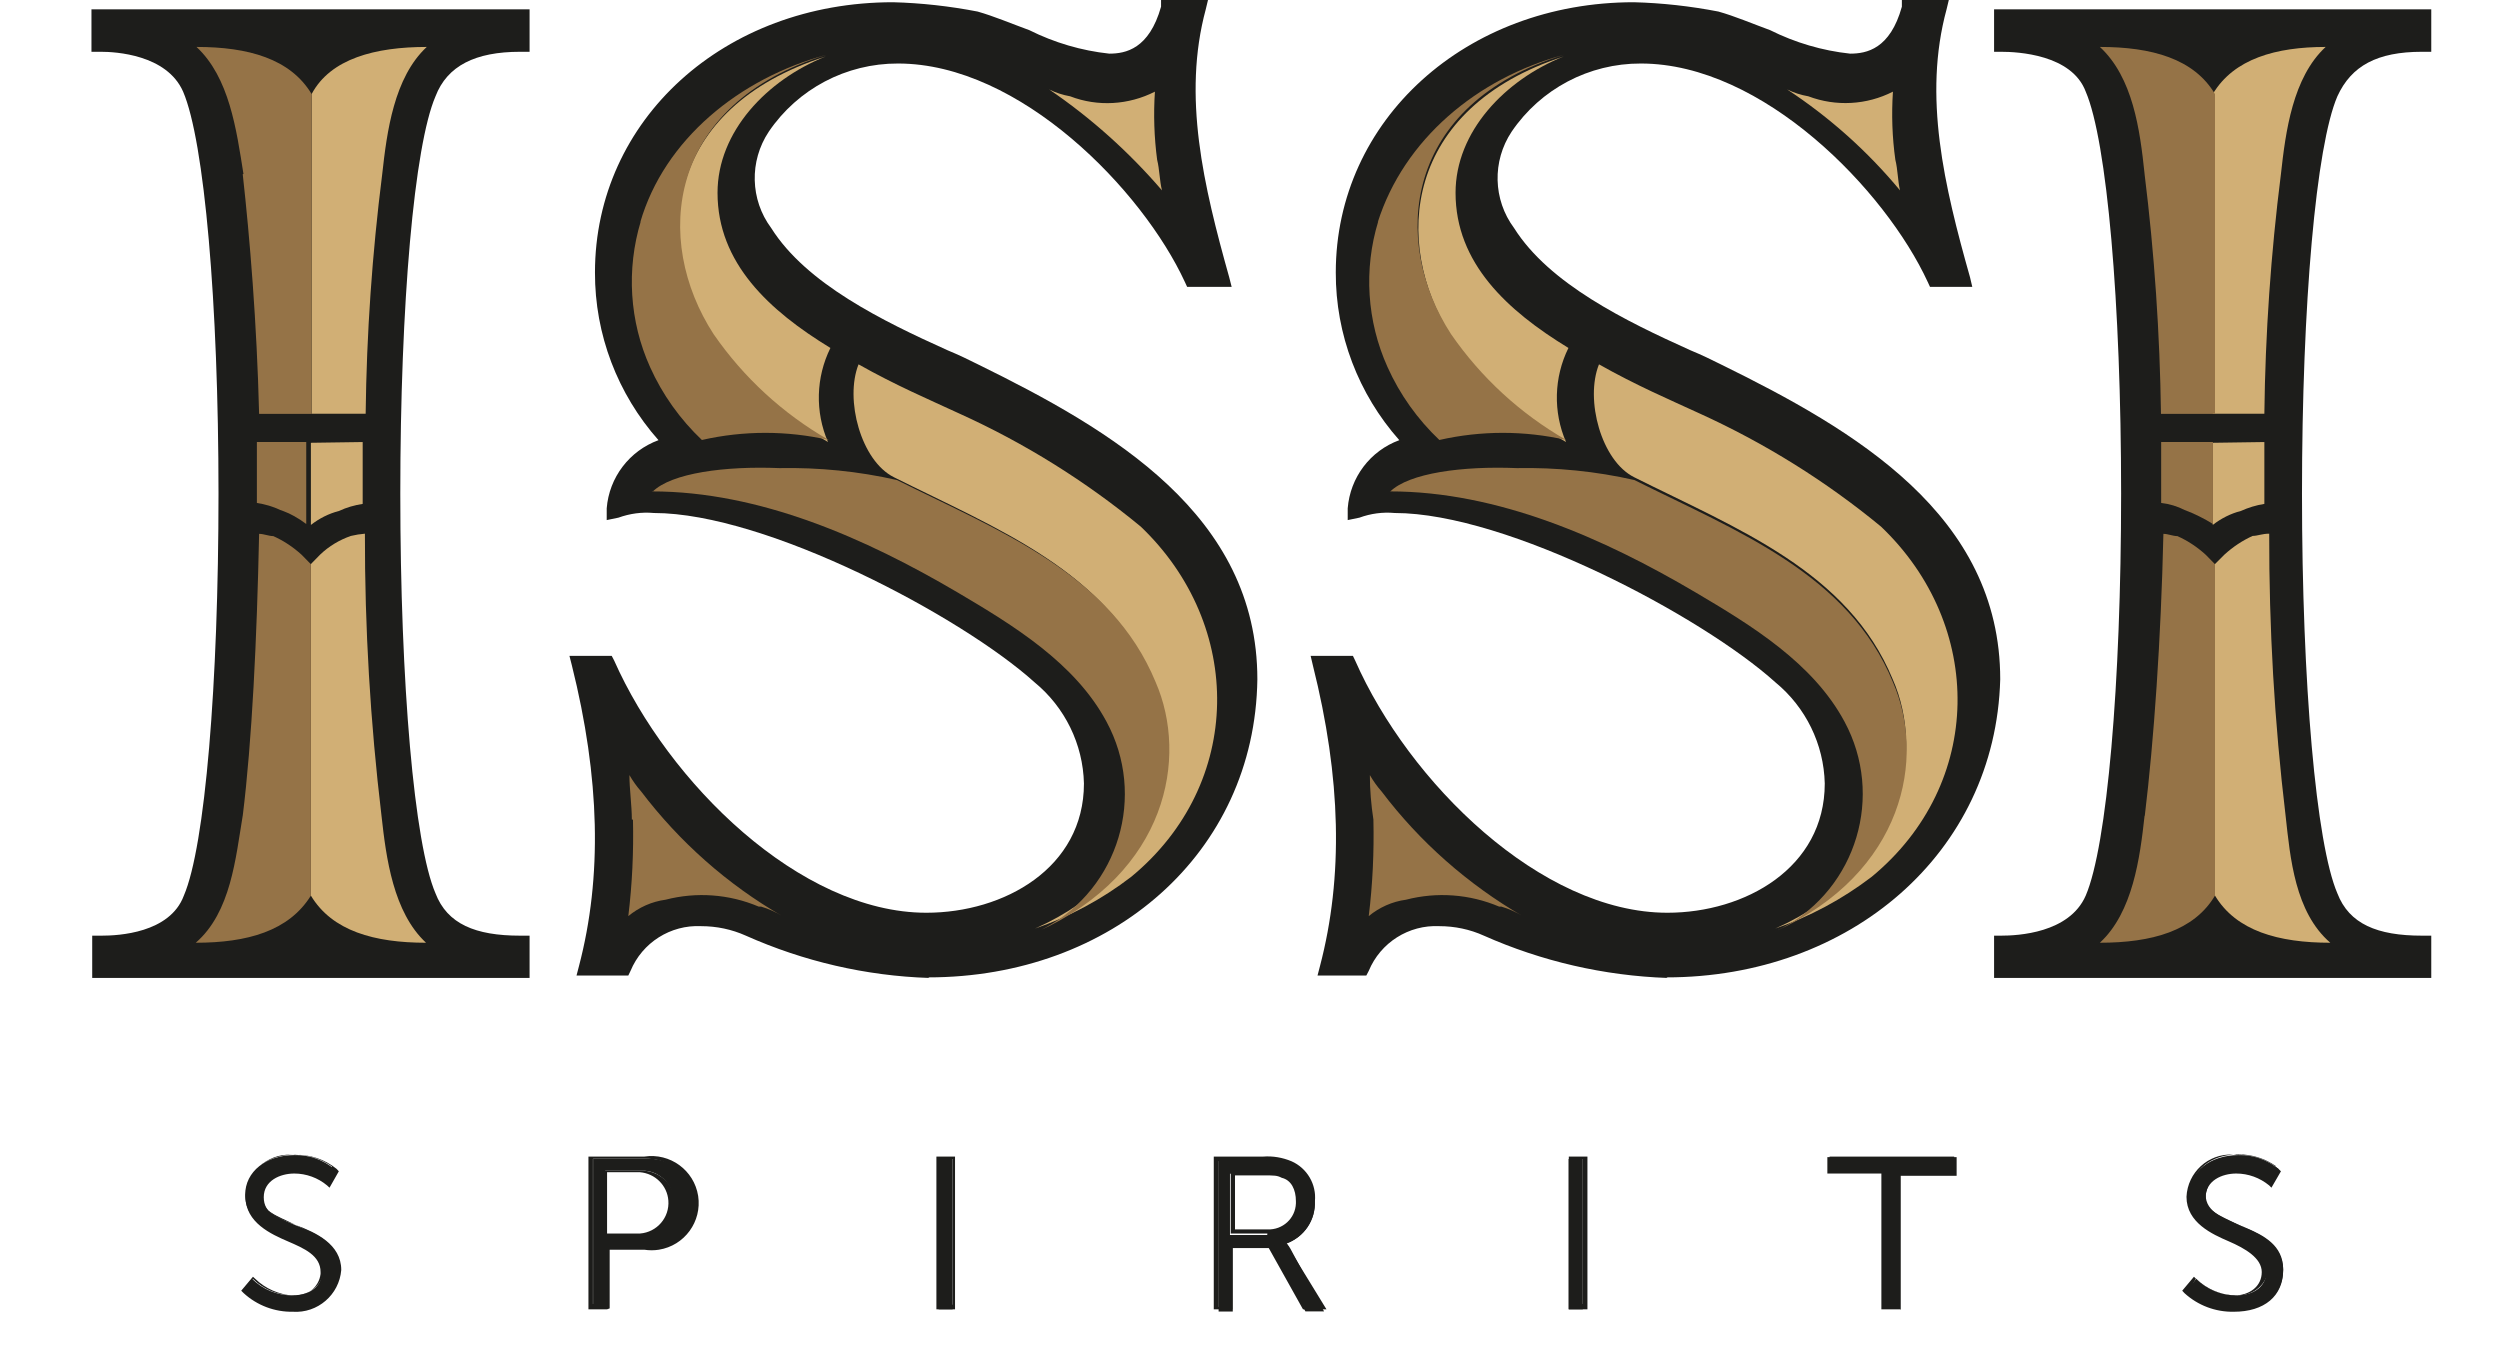
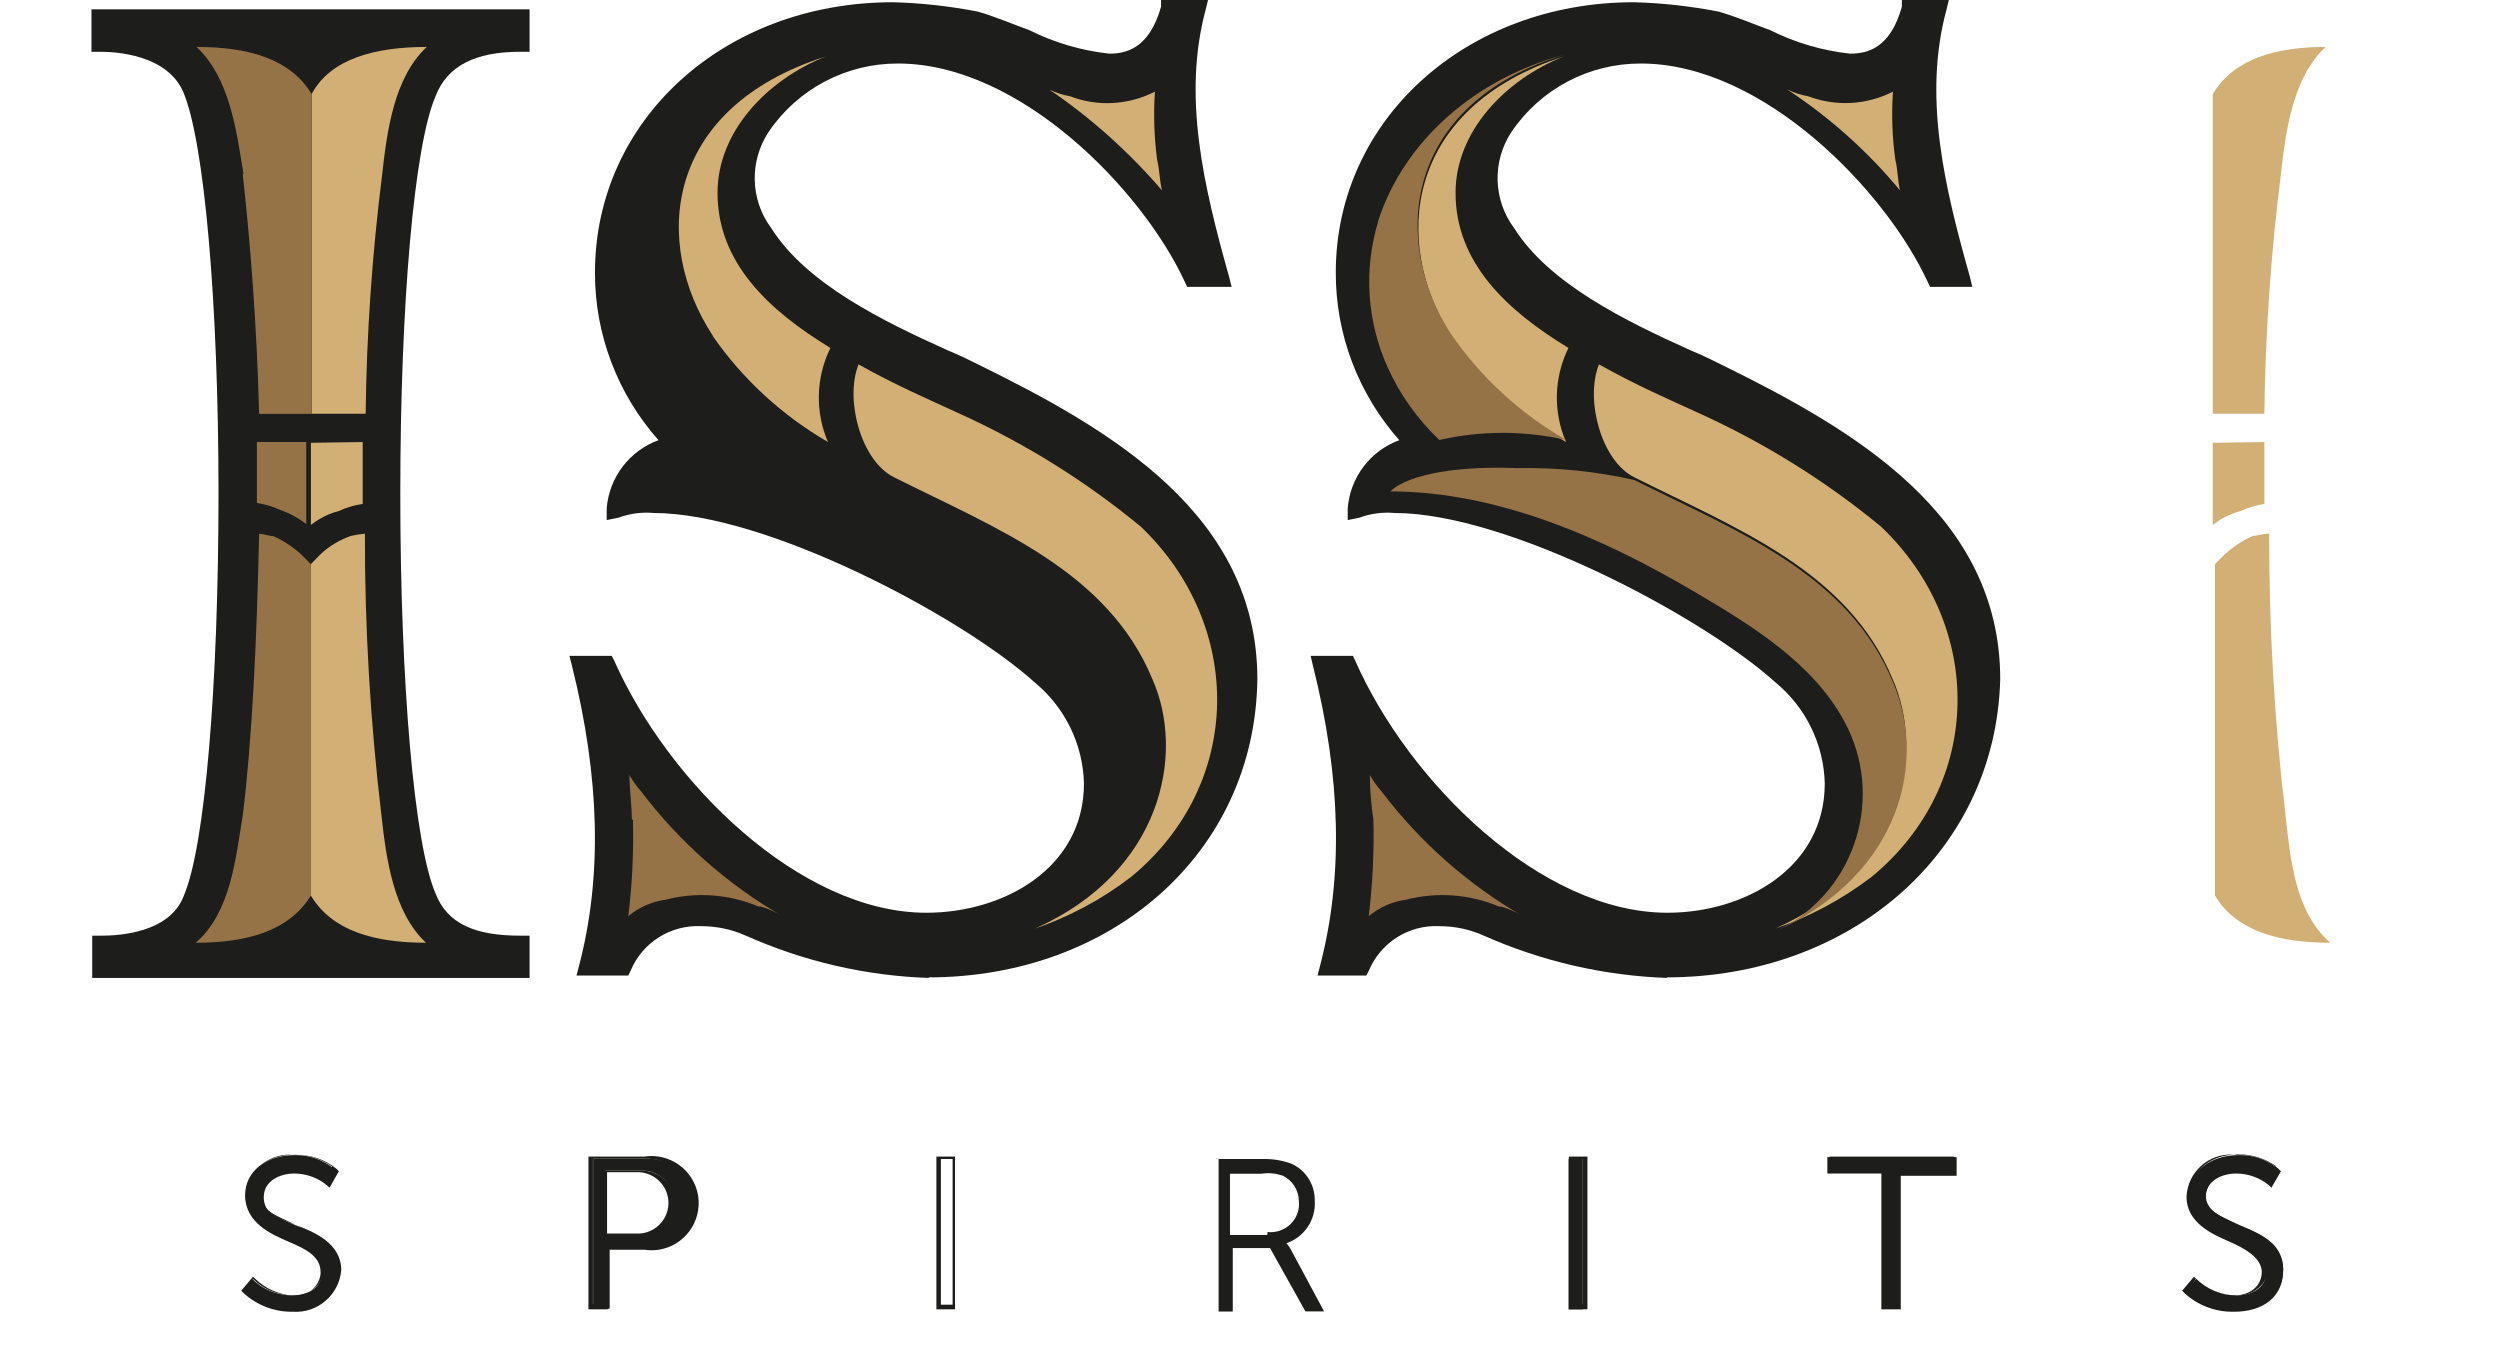
<svg xmlns="http://www.w3.org/2000/svg" id="_Слой_1" data-name="Слой 1" viewBox="0 0 134.21 72.41">
  <defs>
    <style> .cls-1 { fill: #d1af75; } .cls-2 { fill: #957347; } .cls-3 { fill: #1d1d1b; } </style>
  </defs>
  <path class="cls-3" d="M4.95,52.5v-2.27h.51c.88,0,3.66-.13,4.41-2.15,1.14-2.65,1.86-11.36,1.86-21.58s-.76-18.93-1.9-21.58c-.88-2-3.65-2.14-4.41-2.14h-.51V.5H28.43V2.78h-.51c-2.4,0-3.91,.75-4.54,2.39-1.14,2.65-1.89,11.11-1.89,21.33s.75,18.81,1.89,21.46c.63,1.64,2.14,2.27,4.54,2.27h.51v2.27H4.95Z" />
-   <path class="cls-3" d="M107.05,52.5v-2.27h.38c.88,0,3.66-.13,4.54-2.15,1.14-2.65,1.9-11.36,1.9-21.58s-.76-18.93-1.9-21.58c-.75-2-3.66-2.14-4.54-2.14h-.38V.5h23.47V2.78h-.5c-2.4,0-3.79,.75-4.54,2.39-1.14,2.65-1.9,11.11-1.9,21.33s.76,18.81,1.9,21.46c.63,1.64,2.14,2.27,4.54,2.27h.5v2.27h-23.47Z" />
  <path class="cls-3" d="M49.88,52.5c-3.4-.11-6.74-.89-9.84-2.27-.76-.34-1.57-.51-2.4-.51-1.64-.08-3.16,.88-3.79,2.4l-.12,.25h-2.78l.13-.5c1.26-4.8,1.13-10.1-.38-16.15l-.13-.51h2.27l.13,.25c2.9,6.54,9.97,13.54,16.76,13.54,4.17,0,8.46-2.4,8.46-6.94-.05-2.11-1.02-4.09-2.65-5.43-3.91-3.53-14.39-9.09-20.44-9.09-.64-.06-1.29,.03-1.9,.25l-.63,.13v-.63c.13-1.66,1.22-3.09,2.78-3.66-2.2-2.48-3.42-5.68-3.41-9C31.94,6.43,38.88,.12,47.94,.12c1.52,.04,3.04,.21,4.54,.5,.88,.25,1.77,.63,2.78,1,1.34,.67,2.8,1.1,4.29,1.26,.88,0,2.14-.25,2.78-2.52V0h2.52l-.12,.5c-1.26,4.67-.12,9.47,1.26,14.39l.13,.51h-2.39l-.12-.26c-2.27-4.92-8.84-11.73-15.4-11.73-2.78-.01-5.38,1.36-6.94,3.66-1.05,1.58-1,3.65,.13,5.17,1.89,3,6,5,9.46,6.56,.63,.26,1.14,.51,1.64,.76,7.19,3.53,15,8.08,15,16.91-.13,9.34-7.83,16-17.67,16" />
  <path class="cls-1" d="M18.84,28.77c-.61,.21-1.18,.55-1.65,1l-.5,.51v17.8c1.14,1.9,3.41,2.53,6.18,2.53-1.76-1.64-2.14-4.55-2.39-6.82-.6-5.02-.9-10.08-.89-15.14-.25,.02-.5,.06-.75,.12m-2.15-5v4.41c.45-.35,.96-.61,1.51-.75,.4-.19,.83-.31,1.27-.38v-3.32l-2.78,.04Zm.04-18.72V22.21h2.9c.05-4.3,.35-8.6,.89-12.87,.25-2.27,.63-5.18,2.39-6.82-2.77,0-5.17,.63-6.18,2.53" />
  <path class="cls-1" d="M120.93,28.77c-.55,.25-1.06,.59-1.51,1l-.51,.51v17.8c1.14,1.9,3.41,2.53,6.19,2.53-1.9-1.64-2.15-4.55-2.4-6.82-.6-5.02-.89-10.08-.88-15.14-.38,0-.63,.12-.89,.12m-2.14-5v4.41c.45-.35,.96-.61,1.51-.75,.4-.18,.82-.31,1.26-.38v-3.32l-2.77,.04Zm0-18.68V22.21h2.77c.05-4.3,.35-8.6,.89-12.87,.25-2.27,.63-5.18,2.4-6.82-2.66,0-4.93,.63-6.06,2.53" />
  <path class="cls-2" d="M13.03,43.79c-.38,2.27-.63,5.18-2.52,6.82,2.77,0,5-.63,6.18-2.53V30.29l-.5-.51c-.45-.41-.96-.75-1.52-1-.25,0-.5-.12-.76-.12-.12,5.68-.38,11.1-.88,15.14m.76-20.06v3.26c.44,.07,.86,.19,1.26,.38,.5,.17,.97,.43,1.39,.75v-4.4h-2.65Zm-.76-14.39c.38,3.41,.76,8,.88,12.87h2.82V5.05c-1.14-1.9-3.41-2.53-6.18-2.53,1.76,1.64,2.14,4.42,2.52,6.82" />
-   <path class="cls-2" d="M115.13,43.79c-.25,2.27-.63,5.18-2.4,6.82,2.78,0,5.05-.63,6.18-2.53V30.29l-.5-.51c-.45-.41-.96-.75-1.52-1-.25,0-.5-.12-.75-.12-.13,5.68-.51,11.1-1,15.14m.88-20.06v3.26c.44,.05,.87,.18,1.26,.38,.53,.2,1.04,.45,1.52,.75v-4.4h-2.78Zm-.89-14.39c.53,4.27,.82,8.57,.88,12.87h2.9V5.05c-1.13-1.9-3.4-2.53-6.18-2.53,1.77,1.64,2.15,4.42,2.4,6.82" />
  <path class="cls-1" d="M47.99,25.62c5.55,2.78,11.48,5.05,13.88,10.85,1.77,4,.51,10.35-6.31,13.38,1.86-.64,3.61-1.58,5.17-2.78,6.06-5,6.06-13.5,.51-18.8-2.96-2.44-6.23-4.48-9.72-6.06-1.64-.76-3.41-1.51-5.43-2.65-.75,1.89,.13,5.18,1.9,6.06m-9.72-7.57c1.62,2.33,3.73,4.26,6.18,5.68-.7-1.62-.65-3.47,.13-5.05-3.28-2-6.06-4.55-6.06-8.33,0-3.28,2.65-6.06,5.81-7.32-8.71,2.78-9.34,10-6.06,15" />
  <path class="cls-1" d="M62.38,10.22c-.13-.5-.13-1.13-.26-1.64-.16-1.21-.2-2.44-.12-3.66-1.41,.72-3.07,.82-4.55,.25-.39-.07-.77-.19-1.13-.37,2.25,1.53,4.29,3.36,6.06,5.42" />
  <path class="cls-2" d="M33.98,44c.04,1.73-.04,3.46-.25,5.18,.57-.47,1.26-.78,2-.88,1.66-.43,3.42-.3,5,.37h.13c.4,.12,.78,.29,1.14,.51-2.95-1.7-5.52-3.98-7.58-6.69-.24-.27-.45-.57-.63-.88,0,.75,.13,1.64,.13,2.39" />
-   <path class="cls-2" d="M34.99,26.38c5.8,0,11.48,2.52,16.41,5.42,3,1.77,6.31,3.79,8,6.94,2.15,3.97,.67,8.93-3.3,11.07-.12,.07-.24,.13-.37,.19,6.94-3.16,8.07-9.34,6.31-13.38-2.4-5.81-8.33-8.08-13.89-10.85-2.07-.47-4.19-.68-6.31-.64-2.9-.12-5.8,.26-6.81,1.27m-.63-14.52c-.78,2.58-.61,5.37,.5,7.83,.66,1.47,1.61,2.8,2.78,3.91,2.24-.51,4.57-.51,6.81,0-2.46-1.41-4.57-3.35-6.18-5.68-3.28-5.05-2.52-12.37,6.06-15-4.67,1.26-8.71,4.55-10,9" />
  <path class="cls-3" d="M89.51,52.5c-3.4-.12-6.74-.89-9.85-2.27-.75-.34-1.57-.51-2.39-.51-1.64-.08-3.16,.88-3.79,2.4l-.13,.25h-2.62l.13-.5c1.26-4.8,1.14-10.1-.38-16.15l-.12-.51h2.27l.12,.25c2.88,6.54,9.98,13.54,16.76,13.54,4.16,0,8.45-2.4,8.45-6.94-.05-2.11-1.02-4.09-2.65-5.43-3.91-3.53-14.38-9.09-20.44-9.09-.64-.06-1.29,.03-1.89,.25l-.63,.13v-.63c.13-1.66,1.21-3.09,2.77-3.66-2.2-2.48-3.42-5.68-3.41-9C71.71,6.43,78.71,.12,87.71,.12c1.52,.04,3.04,.21,4.54,.5,.89,.25,1.77,.63,2.78,1,1.34,.67,2.8,1.1,4.29,1.26,.89,0,2.15-.25,2.78-2.52V0h2.52l-.12,.5c-1.27,4.67-.13,9.47,1.26,14.39l.12,.51h-2.27l-.12-.26c-2.27-4.92-8.84-11.73-15.4-11.73-2.78-.01-5.38,1.36-6.94,3.66-1.05,1.58-1,3.65,.13,5.17,1.89,3,6,5,9.46,6.56,.63,.26,1.14,.51,1.64,.76,7.19,3.53,15,8.08,15,16.91-.25,9.34-8.08,16-17.92,16" />
  <path class="cls-1" d="M87.73,25.62c5.55,2.78,11.49,5.05,13.88,10.85,1.77,4,.51,10.35-6.31,13.38,1.86-.64,3.61-1.58,5.18-2.78,6.06-5,6.06-13.5,.5-18.8-2.96-2.44-6.22-4.47-9.71-6.06-1.65-.76-3.41-1.51-5.43-2.65-.76,1.89,.12,5.18,1.89,6.06m-9.84-7.57c1.61,2.33,3.72,4.27,6.18,5.68-.7-1.62-.65-3.47,.13-5.05-3.28-2-6.06-4.55-6.06-8.33,0-3.28,2.65-6.06,5.81-7.32-8.59,2.78-9.22,10-6.06,15" />
  <path class="cls-1" d="M102,10.22c-.12-.5-.12-1.13-.25-1.64-.17-1.21-.21-2.44-.13-3.66-1.41,.72-3.06,.81-4.54,.25-.4-.07-.78-.19-1.14-.37,2.28,1.5,4.32,3.32,6.06,5.42" />
  <path class="cls-2" d="M73.73,44c.04,1.73-.04,3.46-.25,5.18,.57-.47,1.26-.78,2-.88,1.66-.43,3.42-.3,5,.37h.12c.4,.12,.78,.29,1.14,.51-2.94-1.71-5.52-3.98-7.57-6.69-.24-.27-.45-.57-.63-.88,0,.8,.07,1.6,.19,2.39" />
  <path class="cls-2" d="M74.62,26.38c5.8,0,11.48,2.52,16.4,5.42,3,1.77,6.31,3.79,8,6.94,2.14,3.97,.66,8.92-3.31,11.06-.13,.07-.27,.14-.4,.2,6.94-3.16,8.08-9.34,6.31-13.38-2.39-5.81-8.33-8.08-13.88-10.85-2.07-.47-4.19-.68-6.31-.64-2.9-.12-5.8,.26-6.81,1.27m-.63-14.52c-.79,2.58-.61,5.37,.5,7.83,.66,1.47,1.61,2.8,2.78,3.91,2.24-.51,4.57-.51,6.81,0-2.46-1.41-4.57-3.35-6.18-5.68-3.28-5.05-2.53-12.37,6.06-15-4.67,1.26-8.59,4.55-10,9" />
  <path class="cls-3" d="M13.53,68.65c.57,.57,1.34,.89,2.15,.89,1,0,1.64-.51,1.64-1.39,0-2-4.16-1.52-4.16-4,0-1.26,1.13-2.14,2.65-2.14,.78-.02,1.54,.25,2.14,.75l-.38,.63c-.5-.39-1.12-.61-1.76-.63-.87-.11-1.66,.52-1.77,1.39,0,0,0,0,0,0,0,1.89,4.16,1.39,4.16,4,0,1.26-.88,2.14-2.52,2.14-.98,0-1.92-.35-2.65-1l.5-.64Z" />
  <path class="cls-3" d="M15.73,70.42c-.98,.02-1.93-.34-2.65-1l-.13-.13,.63-.75,.13,.12c.54,.52,1.25,.83,2,.89,.73,.09,1.41-.42,1.5-1.16,0-.03,0-.07,0-.1,0-.89-.88-1.27-1.76-1.65s-2.27-1-2.27-2.39c.05-1.3,1.15-2.32,2.45-2.26,.06,0,.11,0,.17,.01,.82-.04,1.63,.23,2.27,.75l.12,.13-.5,.88-.13-.12c-.49-.41-1.12-.64-1.76-.64-.76,0-1.64,.38-1.64,1.27s.75,1.13,1.76,1.51,2.4,1,2.4,2.4c-.11,1.33-1.27,2.33-2.6,2.24Zm-2.52-1.14c.64,.61,1.51,.93,2.39,.89,1.21,.11,2.28-.78,2.39-1.99,0-.05,0-.11,0-.16,0-1.26-1.13-1.76-2.14-2.27s-1.95-.75-1.95-1.75,.76-1.51,1.9-1.51c.64,.02,1.26,.24,1.76,.63l.26-.5c-.59-.41-1.28-.63-2-.63-1.52,0-2.53,.88-2.53,2s1.14,1.65,2.15,2.15,2,.88,2,1.89c-.05,.89-.82,1.56-1.7,1.51,0,0-.01,0-.02,0-.81,0-1.58-.32-2.15-.89l-.37,.63Z" />
  <path class="cls-3" d="M31.73,62.22h2.9c1.26-.13,2.38,.79,2.51,2.04,.01,.12,.01,.24,0,.36,.03,1.29-1,2.36-2.29,2.39-.08,0-.17,0-.25,0h-2v3.16h-.76v-8l-.12,.06Zm2.65,4.16c.87,.1,1.66-.53,1.76-1.4,.01-.12,.01-.24,0-.36,.07-.91-.61-1.7-1.52-1.77-.08,0-.16,0-.24,0h-1.89v3.41h1.89v.12Z" />
  <path class="cls-3" d="M32.59,70.29h-1v-8.2h3c1.38-.21,2.67,.73,2.89,2.11,.21,1.38-.73,2.67-2.11,2.89-.26,.04-.52,.04-.78,0h-1.86v3.15l-.14,.05Zm-.76-.29h.64v-3.11h2.14c1.25,.08,2.32-.87,2.4-2.11,0-.1,0-.19,0-.29,.03-1.23-.94-2.24-2.16-2.28-.08,0-.16,0-.24,0h-2.78v7.78Zm2.53-3.53h-2v-3.62h2c.99-.06,1.83,.7,1.89,1.68,0,.07,0,.14,0,.21,.13,1.01-.63,1.77-1.89,1.77v-.04Zm-1.77-.25h1.77c.91-.07,1.59-.86,1.52-1.77-.06-.81-.71-1.45-1.52-1.52h-1.77v3.29Z" />
-   <path class="cls-3" d="M50.39,62.22h.75v8.07h-.75v-8.07Z" />
  <path class="cls-3" d="M51.27,70.29h-1v-8.2h1v8.2Zm-.76-.25h.63v-7.82h-.63v7.82Z" />
  <path class="cls-3" d="M65.28,62.22h2.52c.52-.01,1.03,.07,1.52,.25,.79,.35,1.28,1.14,1.26,2,.07,1.01-.56,1.95-1.52,2.27h0c.1,.11,.19,.24,.26,.38l1.76,3.28h-1l-1.9-3.4h-2v3.41h-.76v-8.2h-.14Zm2.77,3.92c.83,.09,1.59-.51,1.68-1.35,.01-.1,.01-.2,0-.29,0-.59-.34-1.14-.88-1.39-.36-.12-.74-.16-1.12-.1h-1.7v3.29h2l.02-.16Z" />
-   <path class="cls-3" d="M71.21,70.29h-1.26l-1.9-3.4h-1.89v3.4h-1v-8.2h2.65c.52-.04,1.04,.05,1.52,.25,.84,.37,1.35,1.24,1.26,2.15,.03,1-.58,1.91-1.52,2.27,.07,.07,.11,.15,.13,.25l2.01,3.28Zm-1.14-.29h.66l-1.64-3c-.12-.25-.25-.25-.25-.25h0v-.13h.13c.92-.3,1.54-1.17,1.51-2.14,.04-.8-.41-1.54-1.13-1.89-.48-.21-1-.3-1.52-.26h-2.4v7.83h.63v-3.4h2.28l1.73,3.24Zm-2-3.78h-2v-3.5h1.77c.38-.04,.77,0,1.14,.13,.58,.27,.93,.87,.88,1.51,.07,.97-.66,1.82-1.63,1.9-.06,0-.12,0-.18,0l.02-.04Zm-1.91-.22h1.89c.81,.03,1.49-.59,1.52-1.4,0-.04,0-.07,0-.11,0-.63-.25-1.14-.76-1.26-.25-.13-.38-.13-1-.13h-1.51v2.9h-.14Z" />
  <path class="cls-3" d="M84.21,62.22h.76v8.07h-.76v-8.07Z" />
  <path class="cls-3" d="M85.22,70.29h-1v-8.2h1v8.2Zm-.89-.29h.64v-7.78h-.64v7.78Z" />
  <path class="cls-3" d="M101.12,62.85h-2.9v-.76h6.69v.76h-3v7.32h-.76l-.03-7.32Z" />
  <path class="cls-3" d="M102,70.29h-1v-7.29h-2.9v-.88h6.94v1h-3v7.19l-.04-.02Zm-.75-.25h.63v-7.32h3v-.5h-6.44v.5h2.9v7.28l-.09,.04Z" />
  <path class="cls-3" d="M117.9,68.65c.57,.57,1.34,.89,2.15,.89,1,0,1.64-.51,1.64-1.39,0-2-4.16-1.52-4.16-4,0-1.26,1.13-2.14,2.65-2.14,.78-.02,1.54,.25,2.14,.75l-.38,.63c-.5-.39-1.12-.61-1.76-.63-.87-.11-1.66,.52-1.77,1.39,0,0,0,0,0,0,0,1.89,4.16,1.39,4.16,4,0,1.26-.88,2.14-2.52,2.14-.98,0-1.92-.35-2.65-1l.5-.64Z" />
  <path class="cls-3" d="M119.92,70.42c-.98,.02-1.93-.34-2.65-1l-.12-.13,.63-.75,.12,.12c.54,.52,1.25,.83,2,.89,.89,0,1.52-.51,1.52-1.26s-.89-1.27-1.77-1.65-2.27-1-2.27-2.39c.06-1.31,1.16-2.32,2.47-2.27,.07,0,.13,0,.2,.02,.82-.04,1.63,.23,2.27,.75l.13,.13-.51,.88-.12-.12c-.5-.41-1.12-.64-1.77-.64-.76,0-1.64,.38-1.64,1.27s.76,1.13,1.77,1.51,2.39,1,2.39,2.4-1.01,2.24-2.65,2.24Zm-2.39-1.14c.64,.61,1.51,.93,2.39,.89,1.21,.11,2.28-.78,2.39-1.99,0-.05,0-.11,0-.16,0-1.26-1.13-1.76-2.14-2.27s-1.9-.76-1.9-1.77,.76-1.51,1.9-1.51c.64,.02,1.26,.24,1.76,.63l.25-.5c-.59-.41-1.28-.63-2-.63-1.52,0-2.53,.88-2.53,2s1.14,1.65,2.15,2.15,2,.88,2,1.89c-.05,.89-.8,1.57-1.69,1.53-.03,0-.05,0-.08,0-.81,0-1.58-.32-2.15-.89l-.36,.64Z" />
</svg>